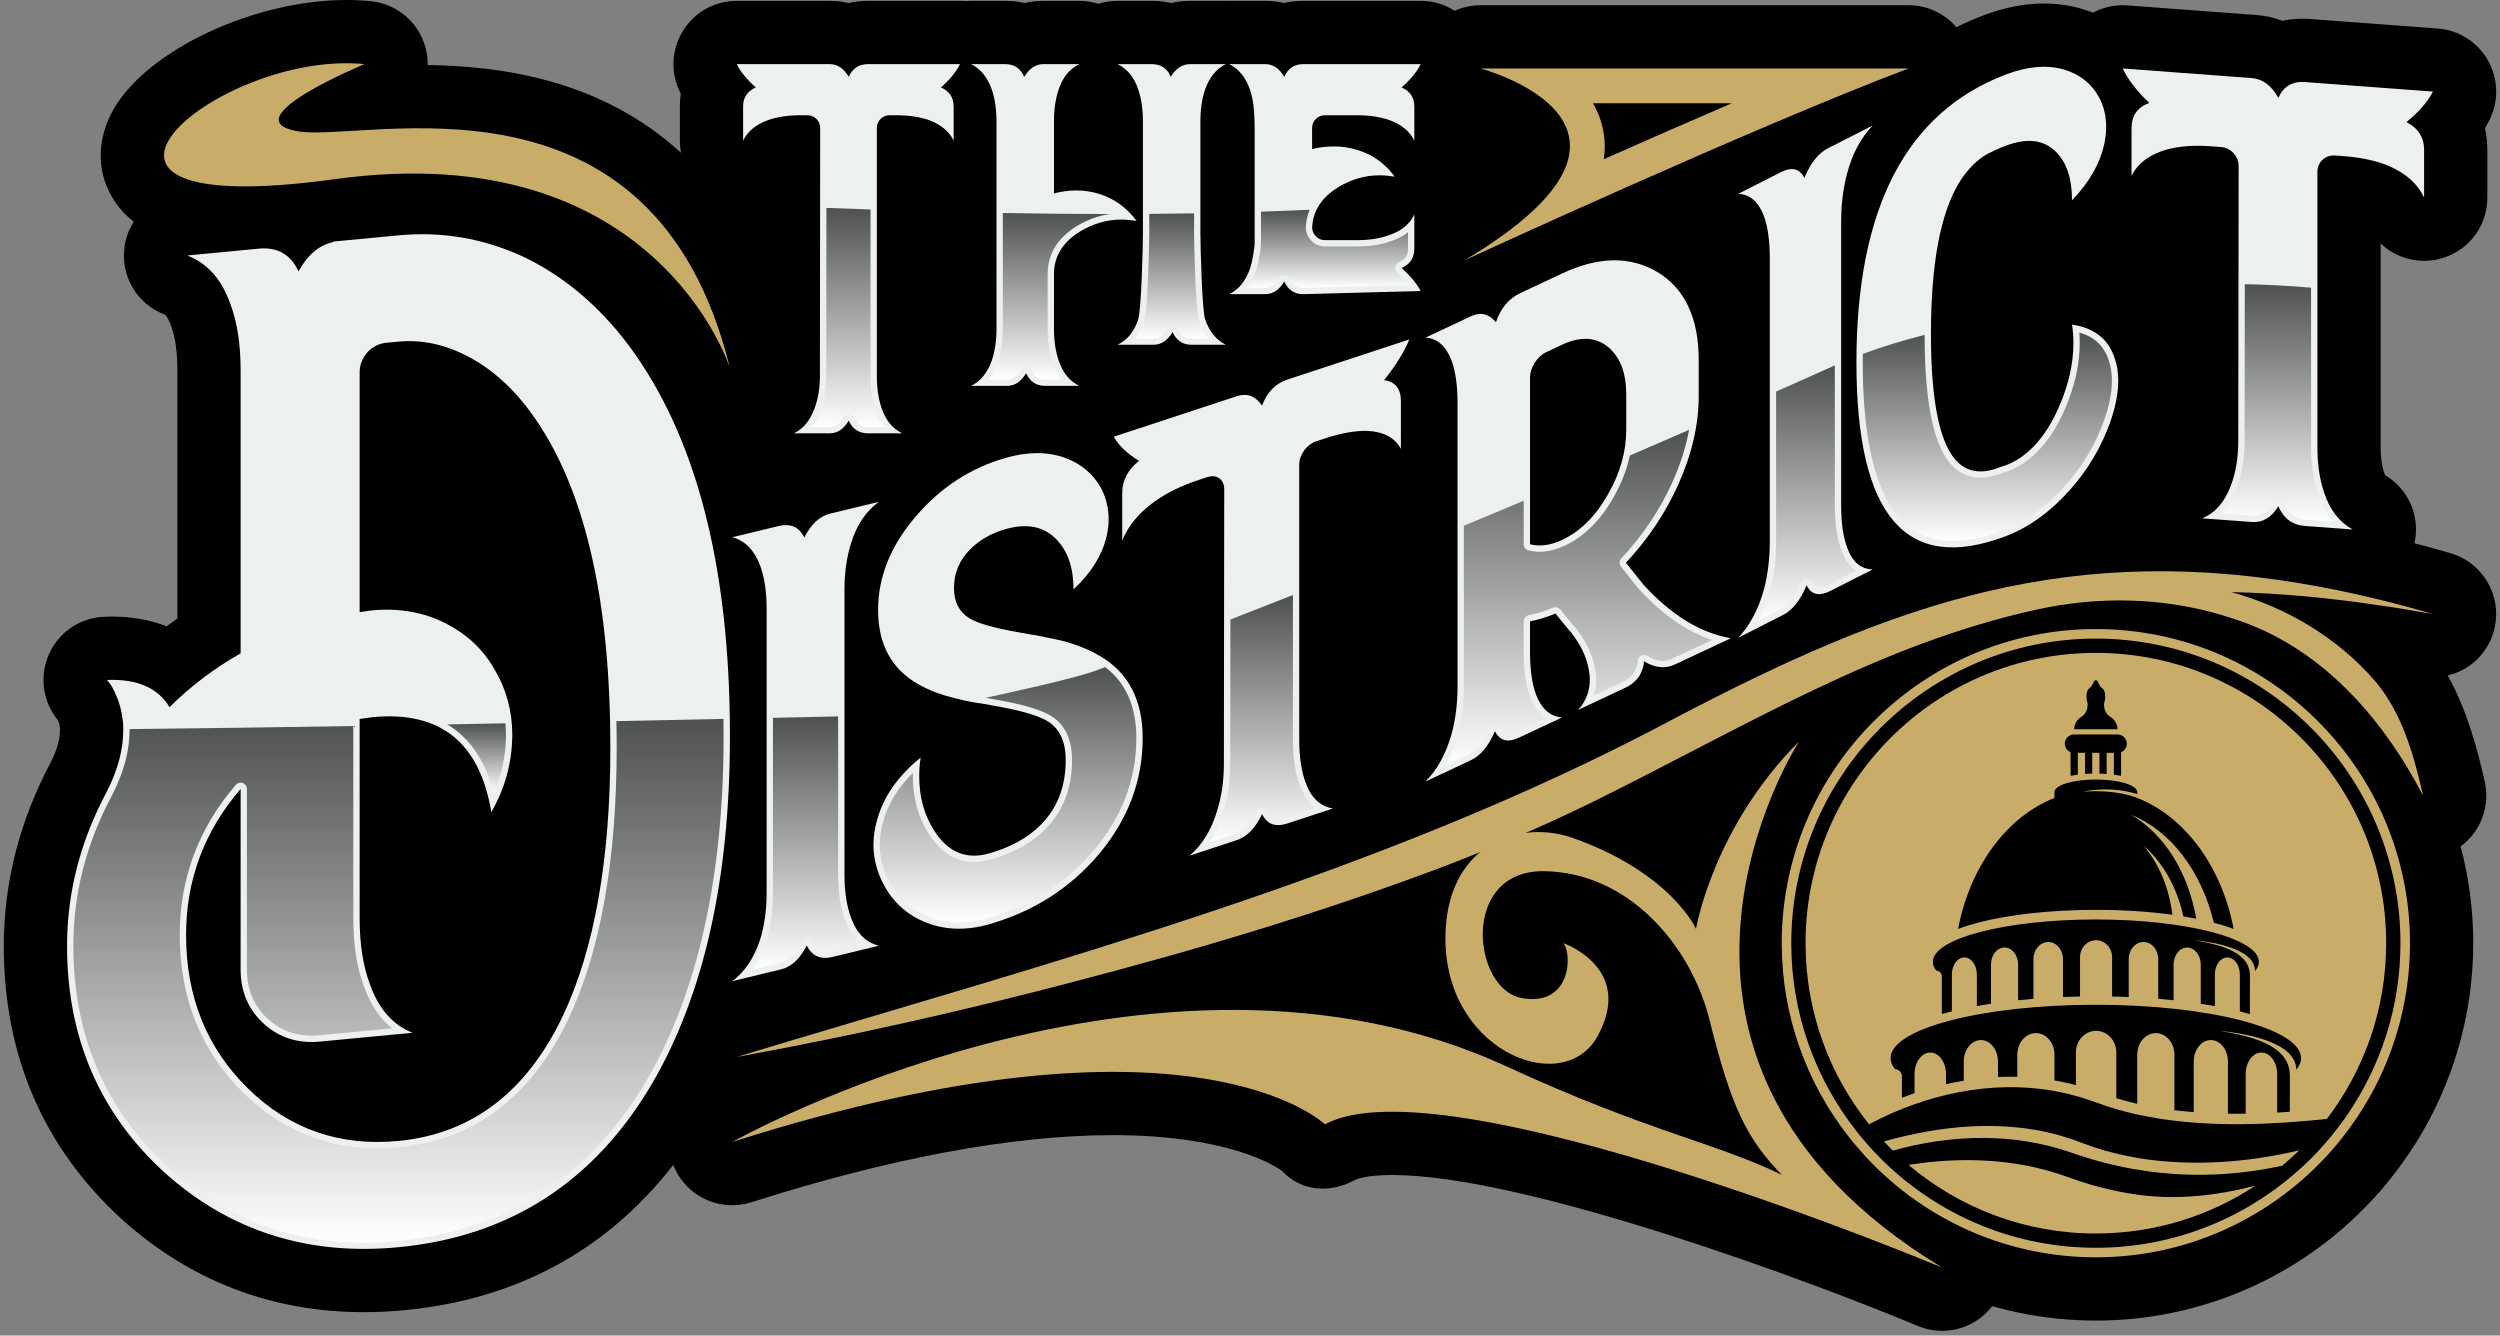
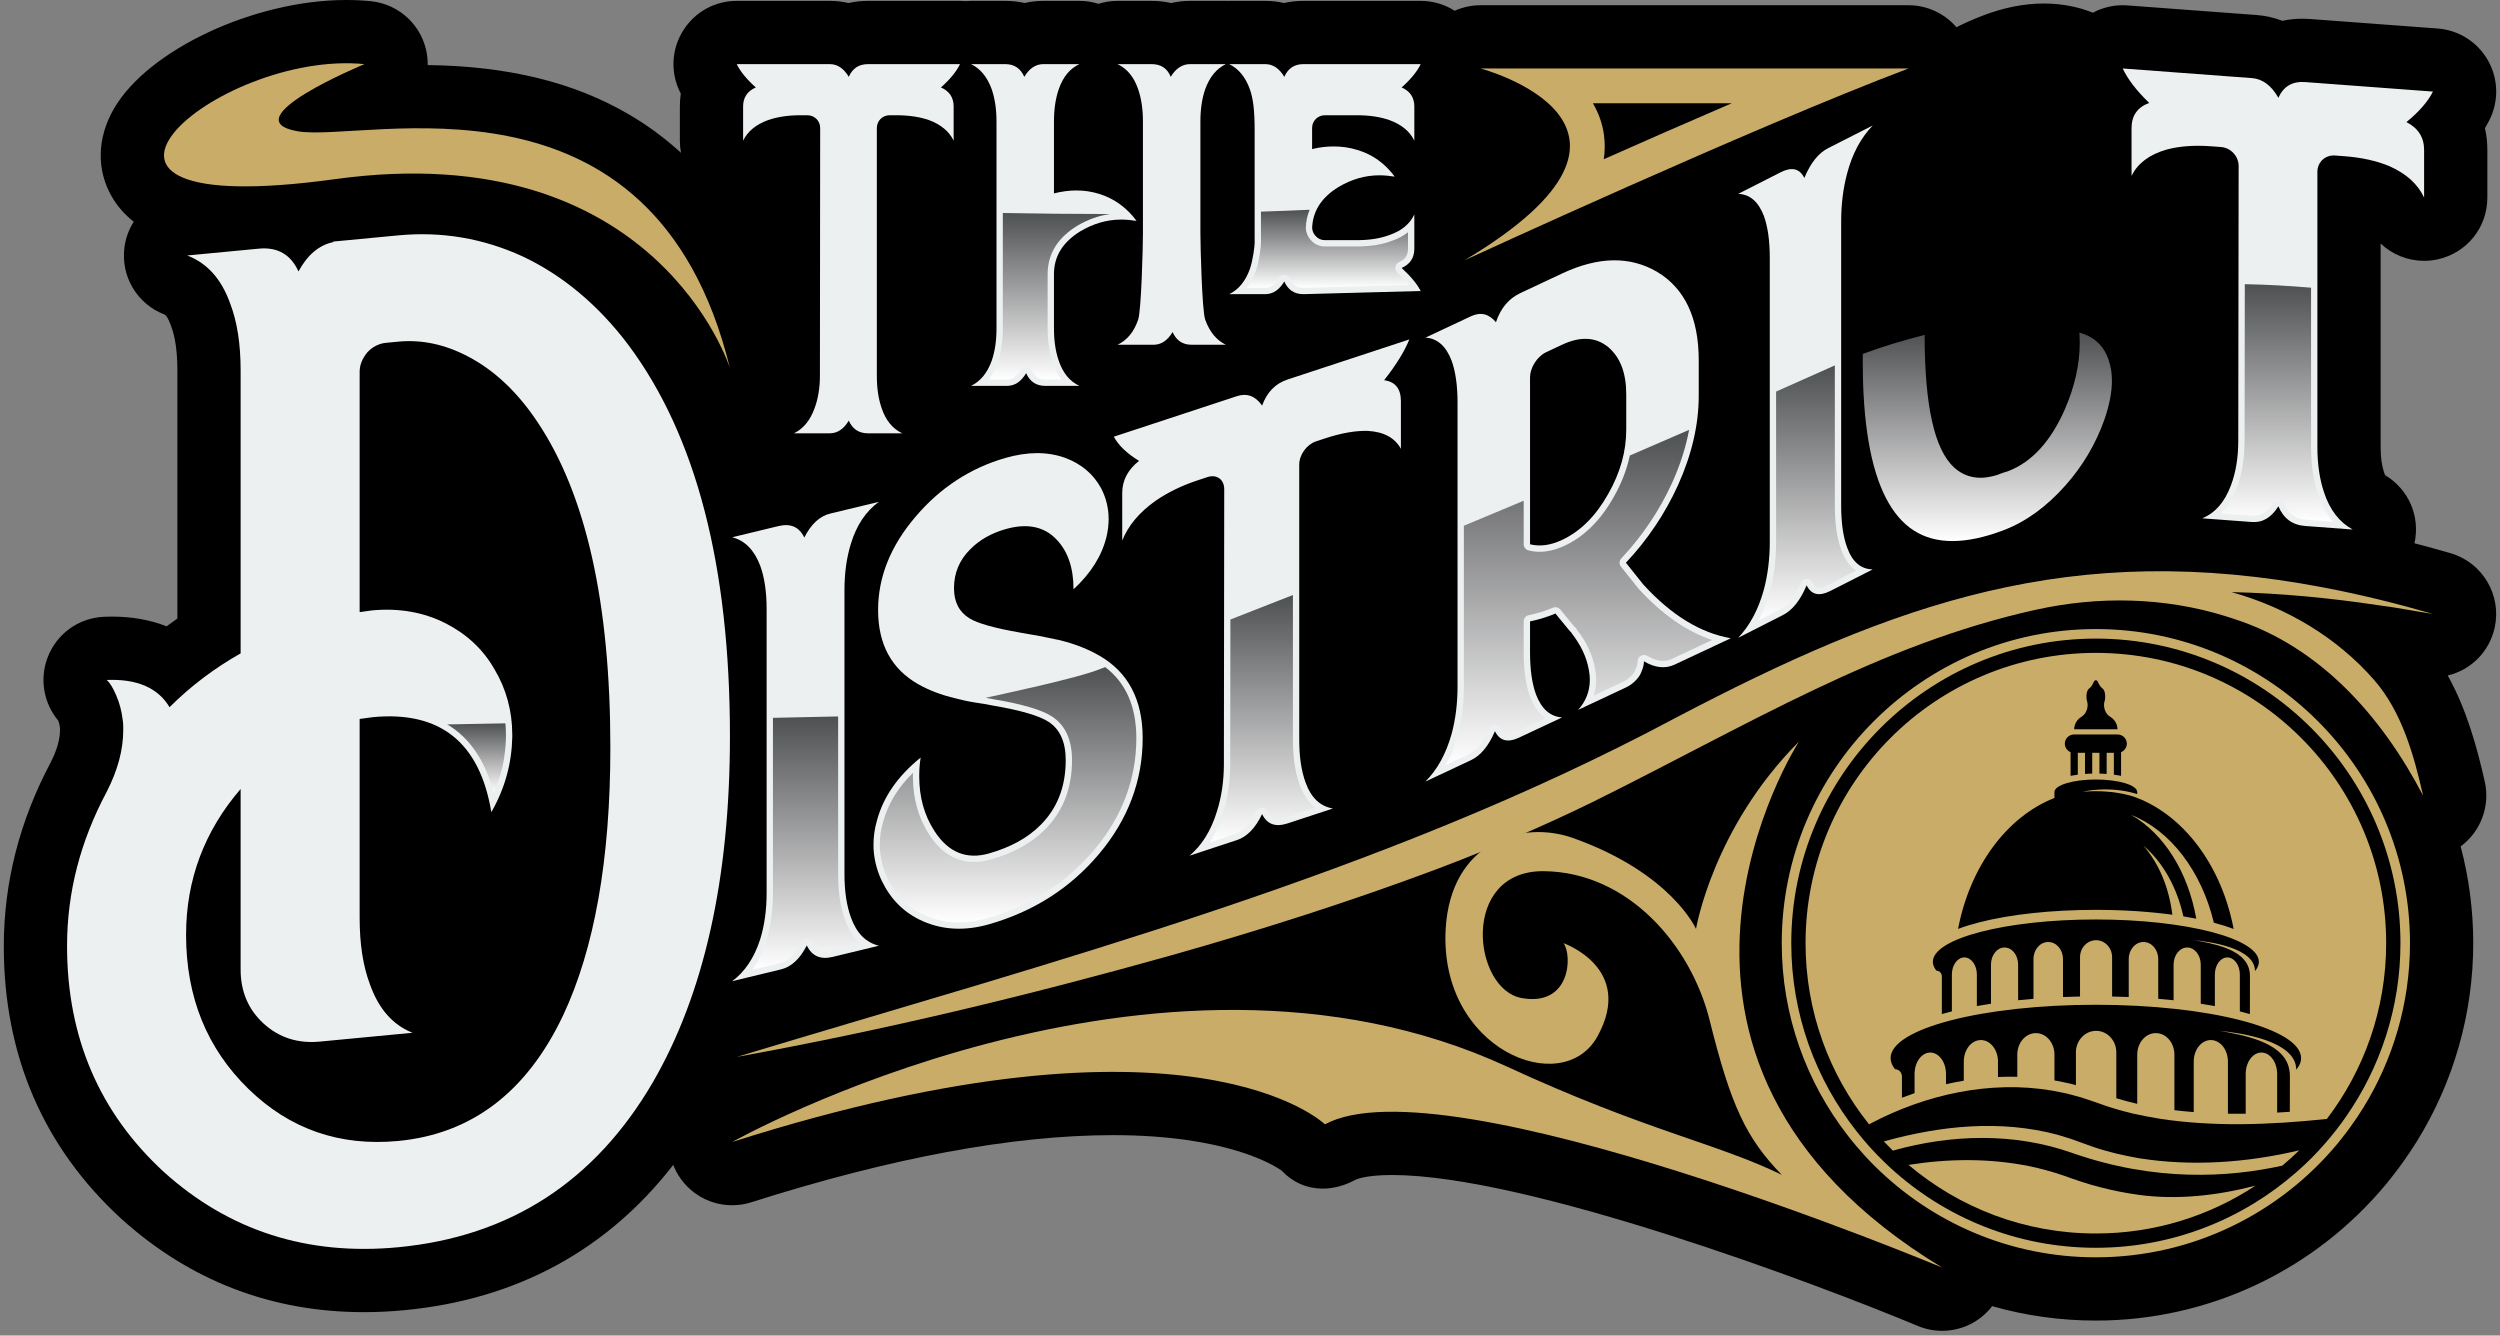
<svg xmlns="http://www.w3.org/2000/svg" width="526" height="281" viewBox="0 0 526 281" fill="none">
  <rect x="0" y="0" width="526" height="281" fill="#808080" stroke="none" />
  <g clip-path="url(#clip0_1_414)">
    <path d="M515.593 116.395C513.05 115.658 510.503 114.956 508.001 114.303C509.262 108.69 506.812 102.952 501.831 99.986C501.77 99.856 501.688 99.658 501.595 99.377C501.117 97.944 500.885 96.189 500.885 94.012V51.237C503.319 53.54 506.577 54.878 510.028 54.878C510.995 54.878 511.968 54.771 512.919 54.56C519.054 53.196 523.34 47.855 523.34 41.569V31.553C523.34 29.983 523.17 28.441 522.835 26.963C523.184 26.382 523.508 25.791 523.802 25.202C525.782 21.227 525.653 16.549 523.457 12.689C521.262 8.829 517.307 6.328 512.878 5.998L486.013 3.997C485.475 3.957 484.935 3.937 484.409 3.937C482.983 3.937 481.576 4.086 480.22 4.382C478.469 3.71 476.642 3.299 474.784 3.161L447.609 1.137C447.277 1.112 446.947 1.1 446.617 1.1C444.427 1.1 442.273 1.642 440.345 2.672C439.55 2.356 438.752 2.08 437.967 1.849L437.834 1.81C435.326 1.1 432.697 0.74 430.018 0.74C425.932 0.74 421.649 1.58 417.289 3.237C415.389 3.959 413.492 4.795 411.636 5.727C409.121 2.81 405.431 1.099 401.551 1.099H311.5C309.638 1.099 307.774 1.502 306.064 2.269C303.925 0.902 301.469 0.184 298.912 0.184H274.229C272.835 0.184 271.464 0.334 270.146 0.632C268.866 0.335 267.542 0.184 266.206 0.184H258.629C258.532 0.184 258.436 0.189 258.341 0.194L258.272 0.198L258.203 0.194C258.107 0.188 258.012 0.184 257.915 0.184H250.393C249.038 0.184 247.696 0.337 246.4 0.639C245.076 0.337 243.703 0.184 242.314 0.184H235.127C233.759 0.184 232.412 0.392 231.115 0.802C229.819 0.392 228.472 0.184 227.103 0.184H219.525C218.189 0.184 216.865 0.334 215.584 0.632C214.266 0.335 212.895 0.184 211.501 0.184H204.313C203.947 0.184 203.562 0.203 203.141 0.24C202.714 0.202 202.343 0.184 201.984 0.184H182.65C181.242 0.184 179.858 0.336 178.529 0.636C177.243 0.336 175.914 0.184 174.571 0.184H155.014C150.409 0.184 146.197 2.512 143.747 6.41C141.297 10.309 141.026 15.114 143.023 19.262C143.093 19.407 143.164 19.551 143.237 19.696C143.108 20.583 143.043 21.493 143.043 22.406V29.594C143.043 30.467 143.126 31.322 143.286 32.152C139.941 29.093 136.299 26.406 132.371 24.101C120.813 17.32 106.937 13.909 89.993 13.689C90.003 12.977 89.956 12.263 89.852 11.555C88.962 5.505 84.09 0.856 78.004 0.25C76.331 0.084 74.599 0 72.855 0C53.512 0 31.118 10.482 23.956 22.889C20.427 29.001 20.267 35.732 23.515 41.357C24.69 43.392 26.241 45.169 28.136 46.654C27.113 48.269 26.448 50.087 26.193 51.981C25.364 58.147 28.847 63.993 34.664 66.198C34.866 66.274 35.352 66.809 35.896 68.328L35.998 68.604C36.875 70.892 37.319 74.038 37.319 77.956V130.14C36.555 130.673 35.796 131.223 35.049 131.782C31.623 130.423 27.766 129.735 23.572 129.735C23.031 129.735 22.478 129.746 21.916 129.769C16.499 129.988 11.801 133.422 9.948 138.518C8.328 142.971 9.206 147.959 12.233 151.589L12.266 151.665C12.366 151.89 12.51 152.278 12.601 153.046L12.625 153.234C12.625 153.296 12.624 153.566 12.624 153.566C12.624 155.582 11.977 157.833 10.659 160.428C4.116 172.728 0.799 185.727 0.799 199.065C0.799 222.072 9.114 241.37 25.519 256.428L25.605 256.506C40.023 269.493 57.17 276.078 76.569 276.078C79.339 276.078 82.191 275.94 85.046 275.669C108.588 273.426 127.618 263.146 141.651 245.1C141.713 245.261 141.779 245.42 141.847 245.578C143.961 250.442 148.751 253.584 154.051 253.583C155.418 253.583 156.776 253.372 158.088 252.955C187.527 243.584 213.124 238.833 234.167 238.833C258.245 238.833 268.203 245.253 269.657 246.293C271.977 248.776 274.962 250.087 278.295 250.087C280.556 250.087 282.915 249.455 285.119 248.259C285.197 248.216 287.094 247.222 292.883 247.222C321.391 247.222 382.384 270.139 403.48 278.969C405.119 279.655 406.847 280.003 408.613 280.003C412.773 280.003 416.643 278.081 419.153 274.815C426.219 276.829 433.552 277.85 440.968 277.85C464.632 277.85 486.905 267.37 502.076 249.096C502.339 248.779 502.595 248.456 502.847 248.134L503.067 247.855C503.866 246.853 504.658 245.809 505.421 244.749C506.536 243.201 507.571 241.658 508.495 240.165C516.263 227.629 520.369 213.203 520.369 198.449C520.369 191.555 519.478 184.709 517.719 178.085C521.937 174.972 523.966 169.616 522.795 164.447C521.203 157.418 519.036 149.359 515.001 142.124C519.911 140.959 523.765 137.112 524.884 132.049C526.393 125.217 522.312 118.341 515.593 116.395Z" fill="black" />
    <path d="M25.933 153.564C25.933 152.865 25.933 152.166 25.817 151.479C25.585 149.521 25.121 147.818 24.426 146.254C23.846 144.912 23.266 143.802 22.455 143.064C28.832 142.806 33.237 144.715 35.672 148.793C40.194 144.286 45.179 140.55 50.628 137.469V77.954C50.628 72.48 49.932 67.772 48.425 63.839C46.57 58.658 43.556 55.335 39.382 53.753L54.454 52.317C58.396 51.941 61.178 53.539 62.801 57.112C64.656 53.674 67.091 51.578 70.105 50.942V50.826L83.786 49.523C92.945 48.65 101.64 50.151 109.871 53.908C118.334 57.877 125.87 64.147 132.247 72.623C146.507 91.762 153.579 119.156 153.579 154.911C153.579 184.842 148.13 209.12 137.348 227.733C125.175 248.576 107.321 260.176 83.786 262.419C64.656 264.242 48.193 258.939 34.513 246.616C20.948 234.165 14.108 218.279 14.108 199.063C14.108 187.766 16.891 177.019 22.455 166.589C24.774 162.06 25.933 157.756 25.933 153.564ZM118.45 213.695C125.058 199.672 128.42 180.833 128.42 157.308C128.42 126.911 123.319 103.988 113.001 88.666C108.827 82.425 103.958 77.881 98.509 75.023C93.64 72.459 88.77 71.409 83.785 71.884L81.234 72.127C79.727 72.271 78.336 72.985 77.292 74.133C76.249 75.397 75.669 76.733 75.669 78.247V128.793L78.22 128.433C83.901 127.892 89.118 128.792 93.755 131.146C98.161 133.405 101.639 136.567 104.073 140.877C106.508 144.954 107.783 149.608 107.783 154.616V155.082C107.667 160.567 106.276 165.824 103.377 170.875C100.942 156.2 92.595 149.541 78.451 150.889L75.668 151.27V193.081C75.668 198.555 76.364 203.264 77.871 207.196C79.726 212.377 82.741 215.7 86.798 217.293L67.321 219.149C62.683 219.591 58.742 218.335 55.496 215.384C52.25 212.432 50.627 208.627 50.627 203.969V166.002C42.975 174.883 39.15 185.147 39.15 196.677C39.15 209.838 43.556 220.598 52.251 229.087C60.946 237.576 71.496 241.229 83.786 240.058C99.205 238.589 110.799 229.798 118.45 213.695Z" fill="#EDF0F1" />
-     <path d="M129.751 157.308C129.751 180.882 126.354 200.044 119.652 214.266C111.821 230.745 99.796 239.869 83.911 241.382C82.385 241.528 80.863 241.601 79.389 241.601H79.387C68.621 241.6 59.178 237.71 51.319 230.038C42.36 221.292 37.817 210.067 37.817 196.676C37.817 184.834 41.787 174.221 49.617 165.132C49.875 164.833 50.245 164.67 50.625 164.67C50.78 164.67 50.937 164.697 51.088 164.753C51.609 164.947 51.955 165.444 51.955 166.001V203.968C51.955 208.273 53.405 211.686 56.389 214.399C58.983 216.758 61.978 217.904 65.544 217.904C66.08 217.904 66.635 217.877 67.194 217.823L82.517 216.363C79.948 214.343 77.973 211.432 76.627 207.671C75.085 203.648 74.336 198.875 74.336 193.079V152.755C58.646 153.011 42.952 153.23 27.26 153.395C27.26 153.45 27.261 153.506 27.261 153.561C27.261 157.97 26.075 162.429 23.626 167.213C18.115 177.543 15.435 187.961 15.435 199.06C15.435 217.799 22.155 233.467 35.4 245.624C47.047 256.115 60.898 261.435 76.567 261.435C78.876 261.435 81.261 261.319 83.656 261.091C106.606 258.904 124.283 247.455 136.193 227.063C146.844 208.677 152.245 184.4 152.245 154.908C152.245 153.679 152.234 152.462 152.217 151.252C144.71 151.412 137.201 151.57 129.688 151.724C129.731 153.56 129.751 155.42 129.751 157.308Z" fill="url(#paint0_linear_1_414)" />
    <path d="M103.897 166.89C105.524 163.146 106.365 159.249 106.453 155.082V154.616C106.453 153.794 106.404 152.988 106.334 152.188C102.259 152.266 98.184 152.344 94.108 152.418C98.845 155.257 102.126 160.08 103.897 166.89Z" fill="url(#paint1_linear_1_414)" />
    <path d="M177.675 183.885C177.675 187.534 178.128 190.53 179.033 193.029C180.24 196.386 182.203 198.319 184.919 198.982L175.184 201.334C172.618 201.954 170.807 201.149 169.75 198.92C168.316 201.751 166.505 203.431 164.316 203.96L154.053 206.44C156.694 204.482 158.656 201.601 159.939 197.642C160.844 194.706 161.297 191.491 161.297 187.842V128.138C161.297 124.489 160.844 121.493 159.939 118.994C158.656 115.655 156.694 113.722 154.053 113.041L163.788 110.689C166.354 110.068 168.165 110.874 169.222 113.102C170.656 110.272 172.467 108.591 174.656 108.063L184.919 105.583C182.202 107.56 180.24 110.44 179.033 114.381C178.128 117.317 177.675 120.532 177.675 124.181V183.885Z" fill="#EDF0F1" />
    <path d="M162.629 187.841C162.629 191.607 162.165 194.941 161.206 198.051C160.45 200.384 159.472 202.375 158.252 204.056L164.004 202.666C165.786 202.235 167.32 200.773 168.563 198.319C168.79 197.871 169.249 197.589 169.75 197.589C169.756 197.589 169.762 197.589 169.768 197.589C170.276 197.595 170.736 197.891 170.953 198.35C171.561 199.633 172.383 200.205 173.616 200.205C173.995 200.205 174.418 200.15 174.871 200.04L181.105 198.534C179.678 197.353 178.566 195.665 177.781 193.482C176.813 190.811 176.343 187.672 176.343 183.885V150.736C171.773 150.835 167.202 150.935 162.628 151.033V187.841H162.629Z" fill="url(#paint2_linear_1_414)" />
    <path d="M216.688 133.461L218.703 133.814C220.27 134.141 221.688 134.433 222.957 134.689C226.315 135.511 229.076 136.659 231.315 137.957C237.359 141.424 240.419 147.222 240.419 155.297C240.419 164.226 237.359 172.402 231.24 179.671C225.195 186.841 217.509 191.765 208.107 194.464C203.107 195.899 198.406 195.696 194.152 193.812C190.197 192.075 187.361 189.162 185.496 185.273C184.376 182.877 183.78 180.331 183.78 177.769C183.78 176.061 184.004 174.366 184.526 172.586C185.869 167.619 188.929 163.247 193.705 159.391C193.481 160.776 193.407 162.039 193.407 163.359C193.407 167.707 194.452 171.522 196.616 174.86C199.526 179.382 203.407 180.908 208.108 179.558C212.66 178.251 216.242 176.292 218.929 173.579C222.436 170.088 224.227 165.536 224.227 159.946C224.227 156.142 223.033 153.457 220.645 151.891C218.779 150.641 214.825 149.447 208.855 148.444L207.064 148.104L205.124 147.806C203.557 147.557 202.214 147.244 201.094 146.944C197.96 146.214 195.348 145.177 193.259 143.991C187.588 140.806 184.752 135.564 184.752 128.343C184.752 121.433 187.364 114.861 192.662 108.681C197.811 102.622 204.154 98.472 211.542 96.351C216.168 95.023 220.348 94.988 224.079 96.323C227.512 97.589 230.049 99.734 231.691 102.756C232.736 104.785 233.258 106.965 233.258 109.216C233.258 110.38 233.109 111.666 232.81 112.916C231.84 116.921 229.526 120.613 225.87 123.992C225.87 119.489 224.676 116.027 222.362 113.586C219.75 110.765 216.094 110.028 211.542 111.335C208.557 112.192 206.094 113.598 204.154 115.552C201.84 117.846 200.721 120.575 200.721 123.758C200.721 126.708 201.84 128.794 204.004 130.114C205.72 131.174 209.302 132.164 214.675 133.106L216.688 133.461Z" fill="#EDF0F1" />
    <path d="M207.404 146.814L209.073 147.131C215.147 148.152 219.289 149.381 221.372 150.778C224.148 152.599 225.555 155.683 225.555 159.946C225.555 165.86 223.64 170.764 219.871 174.516C217.031 177.383 213.303 179.451 208.472 180.837C207.258 181.186 206.072 181.363 204.947 181.363C201.143 181.363 197.963 179.418 195.496 175.584C193.225 172.081 192.073 167.968 192.073 163.36C192.073 163.104 192.076 162.854 192.081 162.608C188.897 165.736 186.833 169.141 185.8 172.961C185.334 174.548 185.108 176.121 185.108 177.769C185.108 180.115 185.643 182.45 186.693 184.698C188.462 188.386 191.151 191.043 194.688 192.596C196.902 193.577 199.279 194.074 201.754 194.074C203.672 194.074 205.685 193.775 207.737 193.186C216.812 190.58 224.376 185.745 230.219 178.815C236.102 171.826 239.085 163.914 239.085 155.298C239.085 148.669 236.883 143.658 232.534 140.361C232.263 140.462 231.994 140.564 231.723 140.665C227.068 142.661 209.505 146.329 207.404 146.814Z" fill="url(#paint3_linear_1_414)" />
    <path d="M296.519 71.416C295.56 73.828 293.79 76.74 291.209 79.996C293.569 80.307 294.749 81.781 294.749 84.421V94.436C293.495 92.132 291.209 90.865 287.816 90.662C285.235 90.58 282.211 91.11 278.745 92.251L276.901 92.858C275.942 93.174 275.057 93.853 274.393 94.77C273.729 95.687 273.36 96.74 273.36 97.749V155.59C273.36 159.239 273.803 162.199 274.688 164.625C275.868 167.886 277.786 169.661 280.441 170.107L270.927 173.238C268.346 174.088 266.576 173.428 265.543 171.283C264.142 174.228 262.372 176.054 260.233 176.757L250.277 180.035C252.858 177.865 254.776 174.828 256.03 170.766C256.989 167.733 257.505 164.38 257.505 160.808L257.579 102.943C257.579 101.934 257.21 101.124 256.546 100.643C255.882 100.163 254.997 100.066 254.038 100.381L252.12 101.013C248.654 102.153 245.704 103.591 243.122 105.372C239.656 107.833 237.369 110.604 236.116 113.734V103.72C236.116 101.08 237.296 98.828 239.656 96.964C237.075 95.407 235.305 93.66 234.346 91.88L260.233 83.359C262.372 82.655 264.142 83.314 265.543 85.338C266.576 82.513 268.346 80.689 270.927 79.839L296.519 71.416Z" fill="#EDF0F1" />
    <path d="M258.836 160.809C258.836 164.456 258.319 167.942 257.302 171.159C256.584 173.484 255.661 175.502 254.514 177.24L259.818 175.494C261.587 174.912 263.11 173.303 264.343 170.712C264.563 170.249 265.029 169.954 265.541 169.953H265.544C266.055 169.953 266.521 170.246 266.743 170.707C267.409 172.09 268.264 172.267 268.935 172.267C269.392 172.267 269.922 172.169 270.512 171.975L276.73 169.928C275.317 168.845 274.215 167.226 273.439 165.081C272.492 162.483 272.031 159.378 272.031 155.59V125.189C267.653 126.921 263.268 128.639 258.875 130.343L258.836 160.809Z" fill="url(#paint4_linear_1_414)" />
    <path d="M345.746 122.975C351.65 129.443 357.765 133.173 364.162 134.286L352.353 139.827C350.385 140.751 348.206 140.531 345.886 139.135C345.886 139.756 345.746 140.444 345.394 141.229C345.183 141.872 344.832 142.425 344.34 142.967C343.707 143.652 343.004 144.215 342.161 144.61L332.04 149.36C333.656 147.593 334.5 145.411 334.5 143.004C334.5 142.305 334.43 141.639 334.289 140.929C333.797 138.132 332.532 135.62 330.634 133.172C330.634 133.094 330.564 132.972 330.353 132.838C330.142 132.626 329.931 132.337 329.65 132.003C328.877 131.046 328.104 130.089 327.26 129.087C325.432 129.867 323.675 130.381 321.918 130.74V137.262C321.918 140.911 322.34 143.818 323.183 146.14C324.378 149.228 326.205 150.778 328.666 150.943L319.599 155.198C317.209 156.32 315.522 155.869 314.538 153.846C313.202 156.957 311.516 158.991 309.477 159.947L299.918 164.433C302.378 161.959 304.206 158.694 305.401 154.485C306.244 151.371 306.666 148.068 306.666 144.419V84.716C306.666 81.067 306.244 78.16 305.401 75.838C304.206 72.75 302.379 71.2 299.918 71.035L309.477 66.549C311.515 65.592 313.273 66.01 314.749 67.801C315.733 64.855 317.42 62.821 319.88 61.666L328.666 57.543C336.328 53.947 342.935 53.874 348.628 57.18C354.462 60.653 357.414 66.877 357.414 75.805V83.259C357.414 89.392 355.938 95.675 353.056 102.074C350.315 108.096 346.66 113.539 342.091 118.4L345.746 122.975ZM321.918 114.515C323.956 115.034 326.206 114.754 328.666 113.599C332.532 111.785 335.765 108.559 338.366 103.923C340.897 99.475 342.162 94.999 342.162 90.418V82.965C342.162 78.462 340.897 75.173 338.366 73.023C335.766 70.905 332.532 70.714 328.666 72.529L325.292 74.113C324.378 74.542 323.535 75.326 322.902 76.322C322.269 77.317 321.918 78.414 321.918 79.423V114.515Z" fill="#EDF0F1" />
    <path d="M339.526 104.574C336.799 109.436 333.335 112.877 329.231 114.804C327.405 115.661 325.624 116.096 323.939 116.096C323.14 116.096 322.349 115.998 321.589 115.805C320.999 115.655 320.586 115.124 320.586 114.515V105.353C316.393 107.118 312.197 108.873 307.995 110.615V144.421C307.995 148.17 307.566 151.577 306.679 154.85C306.03 157.136 305.204 159.164 304.186 160.961L308.911 158.744C310.636 157.934 312.117 156.11 313.314 153.322C313.519 152.844 313.985 152.529 314.505 152.517C314.516 152.516 314.526 152.516 314.537 152.516C315.045 152.516 315.51 152.806 315.734 153.265C316.25 154.325 316.82 154.468 317.309 154.468C317.783 154.468 318.362 154.308 319.033 153.994L325.174 151.112C323.815 150.169 322.731 148.662 321.932 146.595C321.027 144.104 320.587 141.051 320.587 137.263V130.741C320.587 130.109 321.032 129.564 321.652 129.437C323.456 129.069 325.12 128.554 326.737 127.864C326.906 127.792 327.083 127.757 327.259 127.757C327.644 127.757 328.019 127.923 328.278 128.231C329.127 129.24 329.906 130.203 330.667 131.146C330.774 131.273 330.871 131.393 330.962 131.506C331.057 131.624 331.141 131.731 331.225 131.824C331.533 132.053 331.716 132.303 331.823 132.535C333.87 135.222 335.106 137.893 335.595 140.671C335.756 141.485 335.831 142.226 335.831 143.004C335.831 144.17 335.655 145.294 335.311 146.356L341.597 143.406C342.224 143.112 342.802 142.673 343.356 142.073C343.743 141.646 343.99 141.246 344.131 140.814C344.145 140.77 344.162 140.728 344.181 140.685C344.434 140.12 344.557 139.613 344.557 139.135C344.557 138.655 344.815 138.213 345.233 137.976C345.436 137.861 345.663 137.804 345.888 137.804C346.126 137.804 346.364 137.868 346.574 137.995C347.742 138.698 348.855 139.054 349.885 139.054C350.538 139.054 351.179 138.909 351.789 138.623L360.232 134.661C354.869 132.875 349.681 129.26 344.764 123.873C344.744 123.852 344.726 123.829 344.707 123.807L341.052 119.233C340.639 118.716 340.669 117.973 341.122 117.491C345.569 112.759 349.177 107.387 351.843 101.53C353.531 97.782 354.709 94.073 355.39 90.435C351.234 92.248 347.075 94.049 342.915 95.842C342.289 98.784 341.158 101.707 339.526 104.574Z" fill="url(#paint5_linear_1_414)" />
    <path d="M387.379 106.331C387.379 109.98 387.794 112.875 388.625 115.17C389.732 118.256 391.532 119.748 394.023 119.802L385.095 124.34C382.742 125.536 381.081 125.139 380.112 123.146C378.797 126.299 377.136 128.385 375.129 129.405L365.716 134.19C368.138 131.638 369.938 128.317 371.115 124.07C371.945 120.93 372.361 117.614 372.361 113.965V54.26C372.361 50.611 371.946 47.717 371.115 45.422C369.938 42.371 368.139 40.879 365.716 40.79L374.644 36.252C376.997 35.056 378.658 35.453 379.628 37.446C380.943 34.293 382.604 32.207 384.611 31.187L394.024 26.402C391.532 28.989 389.733 32.31 388.626 36.522C387.795 39.662 387.38 42.978 387.38 46.627L387.379 106.331Z" fill="#EDF0F1" />
    <path d="M373.691 82.383V113.965C373.691 117.712 373.269 121.129 372.397 124.426C371.768 126.695 370.97 128.719 369.989 130.525L374.526 128.219C376.234 127.351 377.7 125.471 378.884 122.633C379.085 122.15 379.551 121.83 380.074 121.815C380.087 121.815 380.1 121.814 380.112 121.814C380.62 121.814 381.085 122.104 381.309 122.563C381.788 123.548 382.301 123.681 382.739 123.681C383.212 123.681 383.802 123.503 384.493 123.152L390.524 120.086C389.17 119.18 388.116 117.688 387.374 115.621C386.483 113.157 386.049 110.117 386.049 106.329V76.872C385.621 77.063 385.193 77.254 384.764 77.453C381.073 79.104 377.382 80.746 373.691 82.383Z" fill="url(#paint6_linear_1_414)" />
-     <path d="M422.018 97.898C426.59 96.16 430.364 92.086 433.194 85.653C435.226 80.999 436.242 76.498 436.242 72.228C436.242 70.908 436.169 69.538 435.952 68.301C440.669 68.992 443.645 71.356 444.951 75.44C445.459 76.877 445.677 78.425 445.677 80.133C445.677 82.695 445.096 85.633 444.008 88.765C442.193 93.88 439.436 98.655 435.589 102.989C431.452 107.667 426.88 110.958 422.018 112.806C401.045 120.778 390.594 108.601 390.594 76.226C390.594 43.851 401.045 23.652 422.018 15.68C426.517 13.97 430.582 13.59 434.21 14.617C437.548 15.599 440.016 17.535 441.612 20.422C442.628 22.287 443.136 24.423 443.136 26.675C443.136 27.839 442.991 29.137 442.701 30.489C441.758 34.574 439.508 38.457 435.952 42.138C435.952 37.635 434.864 34.244 432.614 31.994C430.074 29.388 426.518 28.954 422.018 30.664L420.93 31.078L419.769 31.597C418.826 32.033 418.027 32.414 417.229 32.951C415.27 34.317 413.528 36.221 412.076 38.637C408.23 45.145 406.27 55.672 406.27 70.269C406.27 84.866 408.229 93.903 412.076 97.41C413.527 98.722 415.269 99.302 417.229 99.178C418.027 99.108 418.826 98.96 419.769 98.678L420.93 98.237L422.018 97.898Z" fill="#EDF0F1" />
    <path d="M391.925 76.224C391.925 88.937 393.573 98.559 396.824 104.824C399.972 110.89 404.546 113.839 410.809 113.838C413.957 113.838 417.569 113.071 421.546 111.56C426.23 109.78 430.62 106.599 434.594 102.104C438.209 98.031 440.954 93.393 442.751 88.326C443.809 85.28 444.346 82.523 444.346 80.131C444.346 78.508 444.134 77.119 443.683 75.844C442.706 72.79 440.675 70.859 437.494 69.977C437.547 70.676 437.573 71.427 437.573 72.227C437.573 76.686 436.51 81.382 434.412 86.188C431.459 92.898 427.448 97.256 422.49 99.141C422.463 99.151 422.437 99.16 422.409 99.169L421.361 99.492L420.239 99.918C420.209 99.929 420.178 99.94 420.147 99.949C419.163 100.243 418.271 100.417 417.31 100.502C417.11 100.515 416.911 100.521 416.714 100.521C414.605 100.521 412.743 99.805 411.177 98.389C406.997 94.578 404.957 85.439 404.939 70.463C400.586 71.565 396.259 72.853 391.941 74.461C391.936 75.048 391.925 75.63 391.925 76.224Z" fill="url(#paint7_linear_1_414)" />
    <path d="M511.89 19.269C510.883 21.29 509.026 23.481 506.315 25.686C508.793 26.958 510.032 28.913 510.032 31.553V41.569C508.716 38.753 506.315 36.556 502.754 34.971C500.044 33.837 496.87 33.135 493.231 32.864L491.295 32.72C490.288 32.645 489.359 32.964 488.662 33.611C487.965 34.258 487.578 35.161 487.578 36.171V94.012C487.578 97.661 488.043 100.801 488.972 103.587C490.211 107.328 492.224 109.885 495.011 111.413L485.023 110.669C482.313 110.467 480.455 109.086 479.371 106.521C477.9 108.896 476.042 109.999 473.796 109.832L463.344 109.054C466.054 107.936 468.067 105.679 469.384 102.128C470.391 99.485 470.932 96.343 470.932 92.771L471.009 34.935C471.009 33.926 470.622 32.965 469.925 32.215C469.228 31.464 468.299 31.007 467.292 30.932L465.279 30.782C461.641 30.511 458.544 30.746 455.833 31.476C452.194 32.525 449.794 34.365 448.478 36.984V26.969C448.478 24.329 449.717 22.558 452.194 21.656C449.484 19.047 447.626 16.58 446.619 14.408L473.795 16.432C476.041 16.6 477.899 17.98 479.37 20.574C480.454 18.17 482.312 17.066 485.022 17.269L511.89 19.269Z" fill="#EDF0F1" />
    <path d="M486.247 94.011V60.53C481.621 60.143 476.977 59.87 472.306 59.792L472.262 92.77C472.262 96.444 471.712 99.751 470.63 102.59C469.802 104.826 468.681 106.638 467.28 108.012L473.894 108.505C474.008 108.513 474.121 108.518 474.233 108.518C475.804 108.518 477.114 107.635 478.239 105.82C478.483 105.427 478.912 105.19 479.37 105.19C479.404 105.19 479.438 105.191 479.473 105.194C479.969 105.233 480.402 105.545 480.596 106.003C481.489 108.117 482.927 109.178 485.121 109.341L490.883 109.77C489.529 108.223 488.467 106.297 487.709 104.007C486.725 101.057 486.247 97.787 486.247 94.011Z" fill="url(#paint8_linear_1_414)" />
    <path d="M398.257 242.094C410.626 238.616 423.828 238.301 435.874 242.539C453.528 248.75 469.025 247.717 480.201 245.252C481.427 244.224 482.61 243.148 483.751 242.028C472.723 244.644 461.22 245.448 450.115 243.705C446.859 243.132 443.582 242.394 440.421 241.311C439.021 240.815 436.982 240.082 435.584 239.573C434.717 239.289 433.752 239.021 432.878 238.744C420.889 235.551 408.346 236.808 396.365 240.156C396.982 240.814 397.612 241.462 398.257 242.094Z" fill="#C9AC68" />
    <path d="M474.577 249.444C466.386 251.611 457.927 252.472 450.053 251.404C447.348 251.037 444.631 250.507 441.987 249.817C439.387 249.171 436.75 248.275 434.227 247.36C431.835 246.532 429.377 245.864 426.898 245.347C418.518 243.678 409.961 243.758 401.551 245.091C412.191 254.092 425.942 259.528 440.969 259.528C453.389 259.527 464.935 255.811 474.577 249.444Z" fill="#C9AC68" />
    <path d="M440.969 137.366C407.235 137.366 379.888 164.713 379.888 198.447C379.888 212.868 384.897 226.111 393.255 236.56C393.362 236.502 393.467 236.442 393.574 236.384C405.088 230.299 418.731 227.241 431.751 229.462C432.815 229.637 434.003 229.917 435.068 230.133C435.862 230.348 437.009 230.651 437.796 230.873C439.067 231.256 441.123 232 442.382 232.428C442.907 232.615 443.663 232.888 444.193 233.034C444.838 233.237 446.321 233.683 446.959 233.832C447.424 233.948 448.364 234.183 448.828 234.305C450.578 234.71 452.777 235.121 454.551 235.407C460.08 236.238 465.732 236.559 471.338 236.533C477.429 236.49 483.506 236.07 489.575 235.424C497.397 225.158 502.05 212.348 502.05 198.445C502.05 164.713 474.703 137.366 440.969 137.366ZM437.88 150.852C439.421 149.906 439.316 148.085 439.141 147.63C438.966 147.175 438.791 145.388 439.596 144.828C439.999 144.548 440.341 143.925 440.582 143.373C440.728 143.039 441.197 143.039 441.343 143.373C441.584 143.925 441.926 144.547 442.329 144.828C443.135 145.388 442.959 147.175 442.784 147.63C442.609 148.085 442.504 149.907 444.045 150.852C445.586 151.797 445.516 153.444 445.516 153.444H440.963H436.41C436.41 153.444 436.339 151.798 437.88 150.852ZM434.44 156.465C434.44 155.404 435.308 154.536 436.369 154.536H445.555C446.616 154.536 447.484 155.404 447.484 156.465C447.484 157.271 446.982 157.965 446.275 158.252V163.235C445.79 163.138 445.283 163.054 444.757 162.985V158.393H443.239V162.832C442.742 162.795 442.236 162.769 441.721 162.756V158.393H440.203V162.756C439.688 162.768 439.182 162.794 438.685 162.832V158.393H437.167V162.985C436.641 163.054 436.134 163.137 435.649 163.235V158.252C434.943 157.965 434.44 157.271 434.44 156.465ZM432.255 167.891V166.645C432.255 165.19 436.153 164.01 440.962 164.01C445.771 164.01 449.669 165.19 449.669 166.645V167.073C443.701 165.21 438.205 166.578 438.205 166.578C445.438 166.007 449.669 167.885 449.669 167.885C459.677 171.8 467.453 182.293 469.959 195.447C468.73 194.979 467.342 194.542 465.796 194.136C463.19 183.276 456.651 174.724 448.406 171.459C455.362 175.465 460.378 183.537 462.093 193.291C461.216 193.117 460.312 192.955 459.384 192.804C458.015 186.696 455.116 181.45 450.951 177.901C454.281 181.7 456.358 186.778 457.066 192.458C452.146 191.79 446.659 191.434 440.969 191.434C431.662 191.434 422.891 192.381 416.272 194.101C414.673 194.516 413.243 194.965 411.979 195.446C414.484 182.299 422.254 171.81 432.255 167.891ZM440.969 193.458C459.911 193.458 475.266 197.448 475.266 202.371C475.266 203.036 474.983 203.684 474.451 204.308C474.451 199.43 464.991 198.145 461.66 197.816C465.402 198.488 471.975 199.594 473.171 203.787C473.261 204.095 473.32 204.412 473.356 204.735C473.385 204.995 473.392 205.256 473.391 205.518C473.384 206.61 473.38 210.473 473.377 213.364C472.913 213.232 472.439 213.102 471.949 212.975C471.723 212.916 471.493 212.858 471.263 212.801V205.034C471.263 203.05 470.086 201.442 468.635 201.442C467.183 201.442 466.007 203.05 466.007 205.034V211.678C465.04 211.502 464.049 211.337 463.037 211.183V202.947C463.037 200.963 461.758 199.355 460.18 199.355C458.602 199.355 457.323 200.963 457.323 202.947V210.452C456.263 210.341 455.186 210.241 454.094 210.151V201.786C454.094 199.802 452.704 198.194 450.989 198.194C449.274 198.194 447.884 199.802 447.884 201.786V209.773C446.729 209.725 445.564 209.689 444.388 209.666V201.408C444.388 199.424 442.877 197.816 441.013 197.816C439.149 197.816 437.638 199.424 437.638 201.408V209.664C436.433 209.687 435.237 209.724 434.053 209.773V201.786C434.053 199.802 432.663 198.194 430.948 198.194C429.233 198.194 427.843 199.802 427.843 201.786V210.151C426.751 210.24 425.674 210.34 424.614 210.451V202.946C424.614 200.962 423.335 199.354 421.757 199.354C420.179 199.354 418.9 200.962 418.9 202.946V211.182C417.888 211.336 416.896 211.501 415.93 211.677V205.033C415.93 203.049 414.753 201.441 413.302 201.441C411.851 201.441 410.674 203.049 410.674 205.033V212.8C410.444 212.857 410.214 212.915 409.988 212.974C409.499 213.101 409.026 213.231 408.563 213.362V205.443C408.563 204.771 408.051 204.226 407.42 204.226C406.931 203.627 406.672 203.006 406.672 202.369C406.673 197.448 422.028 193.458 440.969 193.458ZM483.126 225.063C483.126 218.921 471.215 217.304 467.021 216.889C471.732 217.735 480.009 219.128 481.514 224.407C481.627 224.794 481.702 225.194 481.747 225.6C481.784 225.928 481.793 226.256 481.791 226.586C481.785 227.657 481.78 230.844 481.776 233.921C480.879 233.984 479.991 234.039 479.112 234.087V225.977C479.112 223.479 477.63 221.454 475.803 221.454C473.975 221.454 472.494 223.479 472.494 225.977V234.322C472.104 234.328 471.715 234.332 471.328 234.335C471.124 234.336 470.922 234.336 470.718 234.336C470.059 234.336 469.405 234.33 468.754 234.32V223.35C468.754 220.852 467.144 218.827 465.157 218.827C463.17 218.827 461.56 220.852 461.56 223.35V233.985C460.175 233.876 458.819 233.742 457.495 233.583V221.888C457.495 219.39 455.745 217.365 453.585 217.365C451.425 217.365 449.675 219.39 449.675 221.888V232.243C449.568 232.219 449.457 232.195 449.354 232.171C448.872 232.045 447.95 231.814 447.488 231.699L447.458 231.692C447.035 231.593 446.029 231.299 445.273 231.068V221.412C445.273 218.914 443.37 216.889 441.023 216.889C438.676 216.889 436.773 218.914 436.773 221.412V228.316C436.646 228.282 436.519 228.248 436.395 228.215L435.571 227.993L435.502 227.979C435.165 227.911 434.816 227.836 434.463 227.76C433.731 227.603 432.977 227.442 432.259 227.32V221.889C432.259 219.391 430.509 217.366 428.349 217.366C426.189 217.366 424.44 219.391 424.44 221.889V226.56C423.981 226.549 423.522 226.541 423.062 226.541C422.169 226.541 421.272 226.563 420.374 226.605V223.351C420.374 220.853 418.764 218.828 416.777 218.828C414.79 218.828 413.18 220.853 413.18 223.351V227.377C411.933 227.586 410.685 227.832 409.44 228.118V225.979C409.44 223.481 407.958 221.456 406.131 221.456C404.303 221.456 402.822 223.481 402.822 225.979V229.999C401.933 230.302 401.047 230.625 400.164 230.966V226.496C400.164 225.65 399.519 224.964 398.724 224.964C398.108 224.209 397.782 223.427 397.782 222.625C397.782 216.427 417.115 211.403 440.965 211.403C464.815 211.403 484.148 216.427 484.148 222.625C484.152 223.462 483.796 224.278 483.126 225.063Z" fill="#C9AC68" />
    <path d="M507.062 198.447C507.062 162.003 477.413 132.354 440.97 132.354C404.527 132.354 374.877 162.003 374.877 198.447C374.877 213.698 380.083 227.747 388.792 238.943C389.37 239.686 389.961 240.418 390.57 241.135C391.157 241.827 391.753 242.511 392.368 243.178C393.058 243.927 393.764 244.662 394.487 245.379C406.436 257.215 422.862 264.539 440.969 264.539C461.404 264.539 479.699 255.214 491.832 240.6C492.116 240.258 492.385 239.905 492.662 239.558C493.336 238.712 493.989 237.849 494.622 236.971C495.517 235.729 496.374 234.459 497.183 233.154C503.439 223.059 507.062 211.17 507.062 198.447ZM486.343 243.657C485.296 244.708 484.202 245.712 483.085 246.689C471.813 256.542 457.082 262.532 440.97 262.532C424.357 262.532 409.202 256.175 397.804 245.77C396.854 244.902 395.939 243.998 395.042 243.076C394.411 242.427 393.791 241.769 393.188 241.094C392.304 240.105 391.456 239.083 390.634 238.04C382.035 227.131 376.884 213.383 376.884 198.447C376.884 163.11 405.633 134.361 440.97 134.361C476.306 134.361 505.055 163.11 505.055 198.447C505.055 212.014 500.805 224.6 493.584 234.971C492.224 236.924 490.758 238.795 489.195 240.582C488.273 241.635 487.33 242.667 486.343 243.657Z" fill="#C9AC68" />
    <path d="M201.985 13.493C201.261 14.998 199.924 16.669 197.973 18.397C199.756 19.177 200.647 20.515 200.647 22.408V29.596C199.7 27.646 197.973 26.197 195.41 25.25C193.46 24.582 191.176 24.247 188.557 24.247H187.164C186.439 24.247 185.771 24.526 185.269 25.027C184.768 25.529 184.489 26.197 184.489 26.922V79.079C184.489 81.698 184.823 83.926 185.492 85.876C186.383 88.495 187.832 90.222 189.838 91.169H182.65C180.7 91.169 179.362 90.278 178.583 88.495C177.524 90.278 176.187 91.169 174.571 91.169H167.049C168.999 90.222 170.448 88.495 171.395 85.876C172.119 83.926 172.51 81.642 172.51 79.079L172.565 26.922C172.565 26.198 172.287 25.529 171.785 25.027C171.283 24.526 170.615 24.247 169.89 24.247H168.442C165.823 24.247 163.595 24.582 161.644 25.25C159.025 26.197 157.298 27.646 156.351 29.596V22.408C156.351 20.514 157.242 19.177 159.025 18.397C157.075 16.67 155.737 14.998 155.013 13.493H174.57C176.186 13.493 177.523 14.384 178.582 16.167C179.362 14.384 180.699 13.493 182.649 13.493H201.985Z" fill="#EDF0F1" />
-     <path d="M173.879 43.743L173.841 79.078C173.841 81.756 173.438 84.199 172.647 86.328C172.153 87.692 171.519 88.864 170.747 89.838H174.571C175.286 89.838 176.361 89.628 177.438 87.815C177.679 87.41 178.114 87.164 178.582 87.164C178.609 87.164 178.637 87.165 178.665 87.167C179.163 87.198 179.602 87.505 179.802 87.962C180.377 89.278 181.229 89.839 182.65 89.839H186.097C185.323 88.86 184.7 87.681 184.232 86.308C183.509 84.198 183.158 81.833 183.158 79.079V44.074C180.065 43.97 176.972 43.859 173.879 43.743Z" fill="url(#paint9_linear_1_414)" />
    <path d="M221.754 69.097C221.754 71.716 222.088 73.944 222.757 75.894C223.648 78.513 225.097 80.24 227.103 81.187H219.915C218.02 81.187 216.683 80.296 215.903 78.513C214.844 80.296 213.507 81.187 211.891 81.187H204.313C206.263 80.24 207.712 78.513 208.659 75.894C209.327 73.944 209.662 71.715 209.662 69.097V25.584C209.662 22.965 209.327 20.736 208.659 18.786C207.712 16.167 206.263 14.44 204.313 13.493H211.501C213.395 13.493 214.732 14.384 215.513 16.167C216.571 14.384 217.909 13.493 219.525 13.493H227.103C225.097 14.44 223.648 16.167 222.757 18.786C222.089 20.736 221.754 22.965 221.754 25.584V40.684C223.37 40.294 224.93 40.071 226.434 40.071C228.05 40.071 229.666 40.293 231.281 40.795C234.457 41.798 237.076 43.693 239.138 46.478C238.023 46.311 236.965 46.2 235.906 46.2C232.897 46.2 230.056 47.036 227.325 48.651C223.592 50.935 221.753 53.944 221.753 57.677V69.097H221.754ZM252.566 49.135C252.566 51.754 252.9 65.294 253.569 67.244C254.516 69.863 255.965 71.59 257.915 72.537H250.727C248.832 72.537 247.495 71.646 246.715 69.863C245.656 71.646 244.319 72.537 242.703 72.537H235.125C237.131 71.59 238.579 69.863 239.471 67.244C240.139 65.294 240.474 51.754 240.474 49.135V25.584C240.474 22.965 240.139 20.736 239.471 18.786C238.58 16.167 237.131 14.44 235.125 13.493H242.312C244.262 13.493 245.6 14.384 246.324 16.167C247.382 14.384 248.775 13.493 250.391 13.493H257.913C255.963 14.44 254.514 16.167 253.567 18.786C252.899 20.736 252.564 22.965 252.564 25.584V49.135H252.566Z" fill="#EDF0F1" />
-     <path d="M251.235 49.136V44.889C248.093 44.942 244.95 44.978 241.806 45.002V49.137C241.806 50.44 241.548 65.293 240.732 67.675C240.264 69.049 239.641 70.229 238.866 71.209H242.704C243.419 71.209 244.494 70.999 245.571 69.186C245.812 68.781 246.247 68.535 246.715 68.535C246.742 68.535 246.77 68.536 246.798 68.538C247.296 68.569 247.735 68.876 247.935 69.333C248.503 70.631 249.364 71.21 250.727 71.21H254.218C253.444 70.233 252.807 69.054 252.309 67.679C251.493 65.292 251.235 50.439 251.235 49.136Z" fill="url(#paint10_linear_1_414)" />
    <path d="M210.994 44.814V69.097C210.994 71.85 210.642 74.215 209.912 76.347C209.419 77.711 208.784 78.883 208.012 79.857H211.892C212.607 79.857 213.682 79.647 214.76 77.834C215.001 77.429 215.436 77.183 215.904 77.183C215.931 77.183 215.959 77.184 215.987 77.186C216.485 77.217 216.924 77.524 217.124 77.981C217.692 79.279 218.553 79.858 219.916 79.858H223.363C222.589 78.879 221.966 77.7 221.498 76.327C220.775 74.217 220.424 71.852 220.424 69.098V57.678C220.424 53.455 222.513 50.037 226.649 47.506C228.877 46.188 231.195 45.361 233.565 45.033C226.045 45.03 218.52 44.951 210.994 44.814Z" fill="url(#paint11_linear_1_414)" />
    <path d="M297.575 52.311C297.575 54.261 296.683 55.598 294.901 56.378C296.796 58.105 298.133 59.722 298.913 61.226L274.23 61.891C272.335 61.891 270.998 61 270.218 59.217C269.159 61 267.822 61.891 266.206 61.891H258.628C260.578 60.944 262.027 59.217 262.974 56.598C263.643 54.648 263.977 51.754 263.977 51.131V27.58C263.977 22.965 263.643 20.736 262.974 18.786C262.027 16.167 260.578 14.44 258.628 13.493H266.206C267.822 13.493 269.159 14.384 270.218 16.167C270.998 14.384 272.335 13.493 274.23 13.493H298.913C298.189 14.998 296.852 16.669 294.901 18.397C296.684 19.177 297.575 20.515 297.575 22.408V29.596C296.628 27.646 294.901 26.197 292.282 25.25C290.332 24.582 288.103 24.247 285.484 24.247H278.742C278.017 24.247 277.349 24.526 276.847 25.027C276.345 25.529 276.067 26.197 276.067 26.922V31.369C277.627 30.979 279.131 30.812 280.636 30.812C282.308 30.812 283.924 31.034 285.539 31.536C288.771 32.483 291.389 34.378 293.451 37.163C292.336 36.996 291.278 36.885 290.219 36.885C287.21 36.885 284.369 37.721 281.638 39.336C277.905 41.62 276.066 44.629 276.066 48.362V47.797C276.066 48.521 276.344 49.19 276.846 49.692C277.347 50.249 278.016 50.528 278.741 50.528H285.483C288.102 50.528 290.331 50.193 292.281 49.469C294.9 48.578 296.627 47.129 297.574 45.123V52.311H297.575Z" fill="#EDF0F1" />
    <path d="M294.004 57.361C293.671 57.058 293.514 56.606 293.587 56.161C293.66 55.716 293.954 55.339 294.367 55.158C295.683 54.583 296.244 53.731 296.244 52.31V48.864C295.27 49.635 294.1 50.254 292.744 50.716C290.675 51.484 288.3 51.858 285.483 51.858H278.741C277.634 51.858 276.619 51.414 275.881 50.607C275.212 49.926 274.81 49.028 274.745 48.074C274.742 48.029 274.742 47.984 274.743 47.939C274.789 46.583 275.061 45.314 275.548 44.131C272.137 44.287 268.723 44.422 265.307 44.534V51.129C265.307 51.955 264.941 54.958 264.224 57.048C263.73 58.412 263.096 59.584 262.324 60.558H266.204C266.919 60.558 267.995 60.348 269.072 58.535C269.312 58.13 269.748 57.884 270.216 57.884C270.243 57.884 270.271 57.885 270.298 57.887C270.796 57.918 271.235 58.225 271.435 58.682C272.001 59.975 272.857 60.554 274.211 60.559L296.481 59.959C295.822 59.132 294.993 58.264 294.004 57.361Z" fill="url(#paint12_linear_1_414)" />
    <path d="M378.505 156.025C360.373 174.203 356.839 195.447 356.839 195.447C356.839 195.447 351.737 183.746 331.038 176.345C320.016 172.404 305.206 177.25 304.172 195.447C302.732 220.808 328.783 231.329 336.11 218.053C344.037 203.69 328.971 198.447 328.971 198.447C330.85 201.01 330.474 211.854 320.141 209.986C309.808 208.119 307.178 183.109 324.838 183.297C342.498 183.485 355.747 198.76 359.715 214.69C364.161 232.538 367.324 239.395 374.876 247.18C361.244 240.533 346.403 237.96 317.135 224.441C243.113 190.248 154.053 240.272 154.053 240.272C251.004 209.412 278.769 236.561 278.769 236.561C303.984 222.871 408.619 266.691 408.619 266.691C335.574 222.374 378.505 156.025 378.505 156.025Z" fill="#C9AC68" />
    <path d="M469.506 124.581C479.772 124.807 490.162 125.8 500.306 127.323C504.186 127.809 508.016 128.58 511.89 129.176C504.371 126.997 496.751 125.107 489.028 123.635C435.865 113.465 398.888 126.724 352.504 151.056C290.595 184.144 222.022 202.104 155.015 222.374C185.847 216.795 216.347 209.457 246.507 200.979C265.248 195.683 284.248 189.634 302.513 182.78C313.434 178.647 324.63 173.864 335.126 168.728C368.008 152.431 395.285 135.599 428.36 128.289C441.557 125.372 455.324 125.644 468.236 129.636C468.849 129.825 469.461 130.023 470.072 130.229C488.06 136.029 501.073 150.643 509.816 167.386C507.873 158.81 505.326 149.758 499.568 143.122C491.72 134.114 481.029 127.771 469.506 124.581Z" fill="#C9AC68" />
    <path d="M308.118 54.772C308.118 54.772 368.735 26.815 401.551 14.408H311.5C311.5 14.408 356.002 26.184 308.118 54.772ZM364.363 21.727C355.144 25.681 345.843 29.765 337.434 33.502C337.698 31.772 337.708 30.041 337.464 28.307C337.121 25.871 336.296 23.684 335.145 21.727H364.363Z" fill="#C9AC68" />
    <path d="M153.579 77.449C153.579 77.449 138.121 28.371 70.487 37.692C2.853 47.013 45.688 10.407 76.687 13.493C76.687 13.493 48.506 25.123 62.597 27.614C76.687 30.105 137.474 11.506 153.579 77.449Z" fill="#C9AC68" />
  </g>
  <defs>
    <linearGradient id="paint0_linear_1_414" x1="83.843" y1="261.438" x2="83.843" y2="151.255" gradientUnits="userSpaceOnUse">
      <stop stop-color="white" />
      <stop offset="1" stop-color="#4F5052" />
    </linearGradient>
    <linearGradient id="paint1_linear_1_414" x1="100.281" y1="166.89" x2="100.281" y2="152.188" gradientUnits="userSpaceOnUse">
      <stop stop-color="white" />
      <stop offset="1" stop-color="#4F5052" />
    </linearGradient>
    <linearGradient id="paint2_linear_1_414" x1="169.679" y1="204.056" x2="169.679" y2="150.735" gradientUnits="userSpaceOnUse">
      <stop stop-color="white" />
      <stop offset="1" stop-color="#4F5052" />
    </linearGradient>
    <linearGradient id="paint3_linear_1_414" x1="212.099" y1="194.074" x2="212.099" y2="140.361" gradientUnits="userSpaceOnUse">
      <stop stop-color="white" />
      <stop offset="1" stop-color="#4F5052" />
    </linearGradient>
    <linearGradient id="paint4_linear_1_414" x1="265.622" y1="177.241" x2="265.622" y2="125.189" gradientUnits="userSpaceOnUse">
      <stop stop-color="white" />
      <stop offset="1" stop-color="#4F5052" />
    </linearGradient>
    <linearGradient id="paint5_linear_1_414" x1="332.21" y1="160.961" x2="332.21" y2="90.434" gradientUnits="userSpaceOnUse">
      <stop stop-color="white" />
      <stop offset="1" stop-color="#4F5052" />
    </linearGradient>
    <linearGradient id="paint6_linear_1_414" x1="380.256" y1="130.525" x2="380.256" y2="76.872" gradientUnits="userSpaceOnUse">
      <stop stop-color="white" />
      <stop offset="1" stop-color="#4F5052" />
    </linearGradient>
    <linearGradient id="paint7_linear_1_414" x1="418.136" y1="113.839" x2="418.136" y2="69.977" gradientUnits="userSpaceOnUse">
      <stop stop-color="white" />
      <stop offset="1" stop-color="#4F5052" />
    </linearGradient>
    <linearGradient id="paint8_linear_1_414" x1="479.082" y1="109.77" x2="479.082" y2="59.792" gradientUnits="userSpaceOnUse">
      <stop stop-color="white" />
      <stop offset="1" stop-color="#4F5052" />
    </linearGradient>
    <linearGradient id="paint9_linear_1_414" x1="178.423" y1="89.837" x2="178.423" y2="43.743" gradientUnits="userSpaceOnUse">
      <stop stop-color="white" />
      <stop offset="1" stop-color="#4F5052" />
    </linearGradient>
    <linearGradient id="paint10_linear_1_414" x1="246.542" y1="71.207" x2="246.542" y2="44.888" gradientUnits="userSpaceOnUse">
      <stop stop-color="white" />
      <stop offset="1" stop-color="#4F5052" />
    </linearGradient>
    <linearGradient id="paint11_linear_1_414" x1="220.788" y1="79.857" x2="220.788" y2="44.814" gradientUnits="userSpaceOnUse">
      <stop stop-color="white" />
      <stop offset="1" stop-color="#4F5052" />
    </linearGradient>
    <linearGradient id="paint12_linear_1_414" x1="279.404" y1="60.561" x2="279.404" y2="44.133" gradientUnits="userSpaceOnUse">
      <stop stop-color="white" />
      <stop offset="1" stop-color="#4F5052" />
    </linearGradient>
    <clipPath id="clip0_1_414">
      <rect width="526" height="281" fill="white" />
    </clipPath>
  </defs>
</svg>